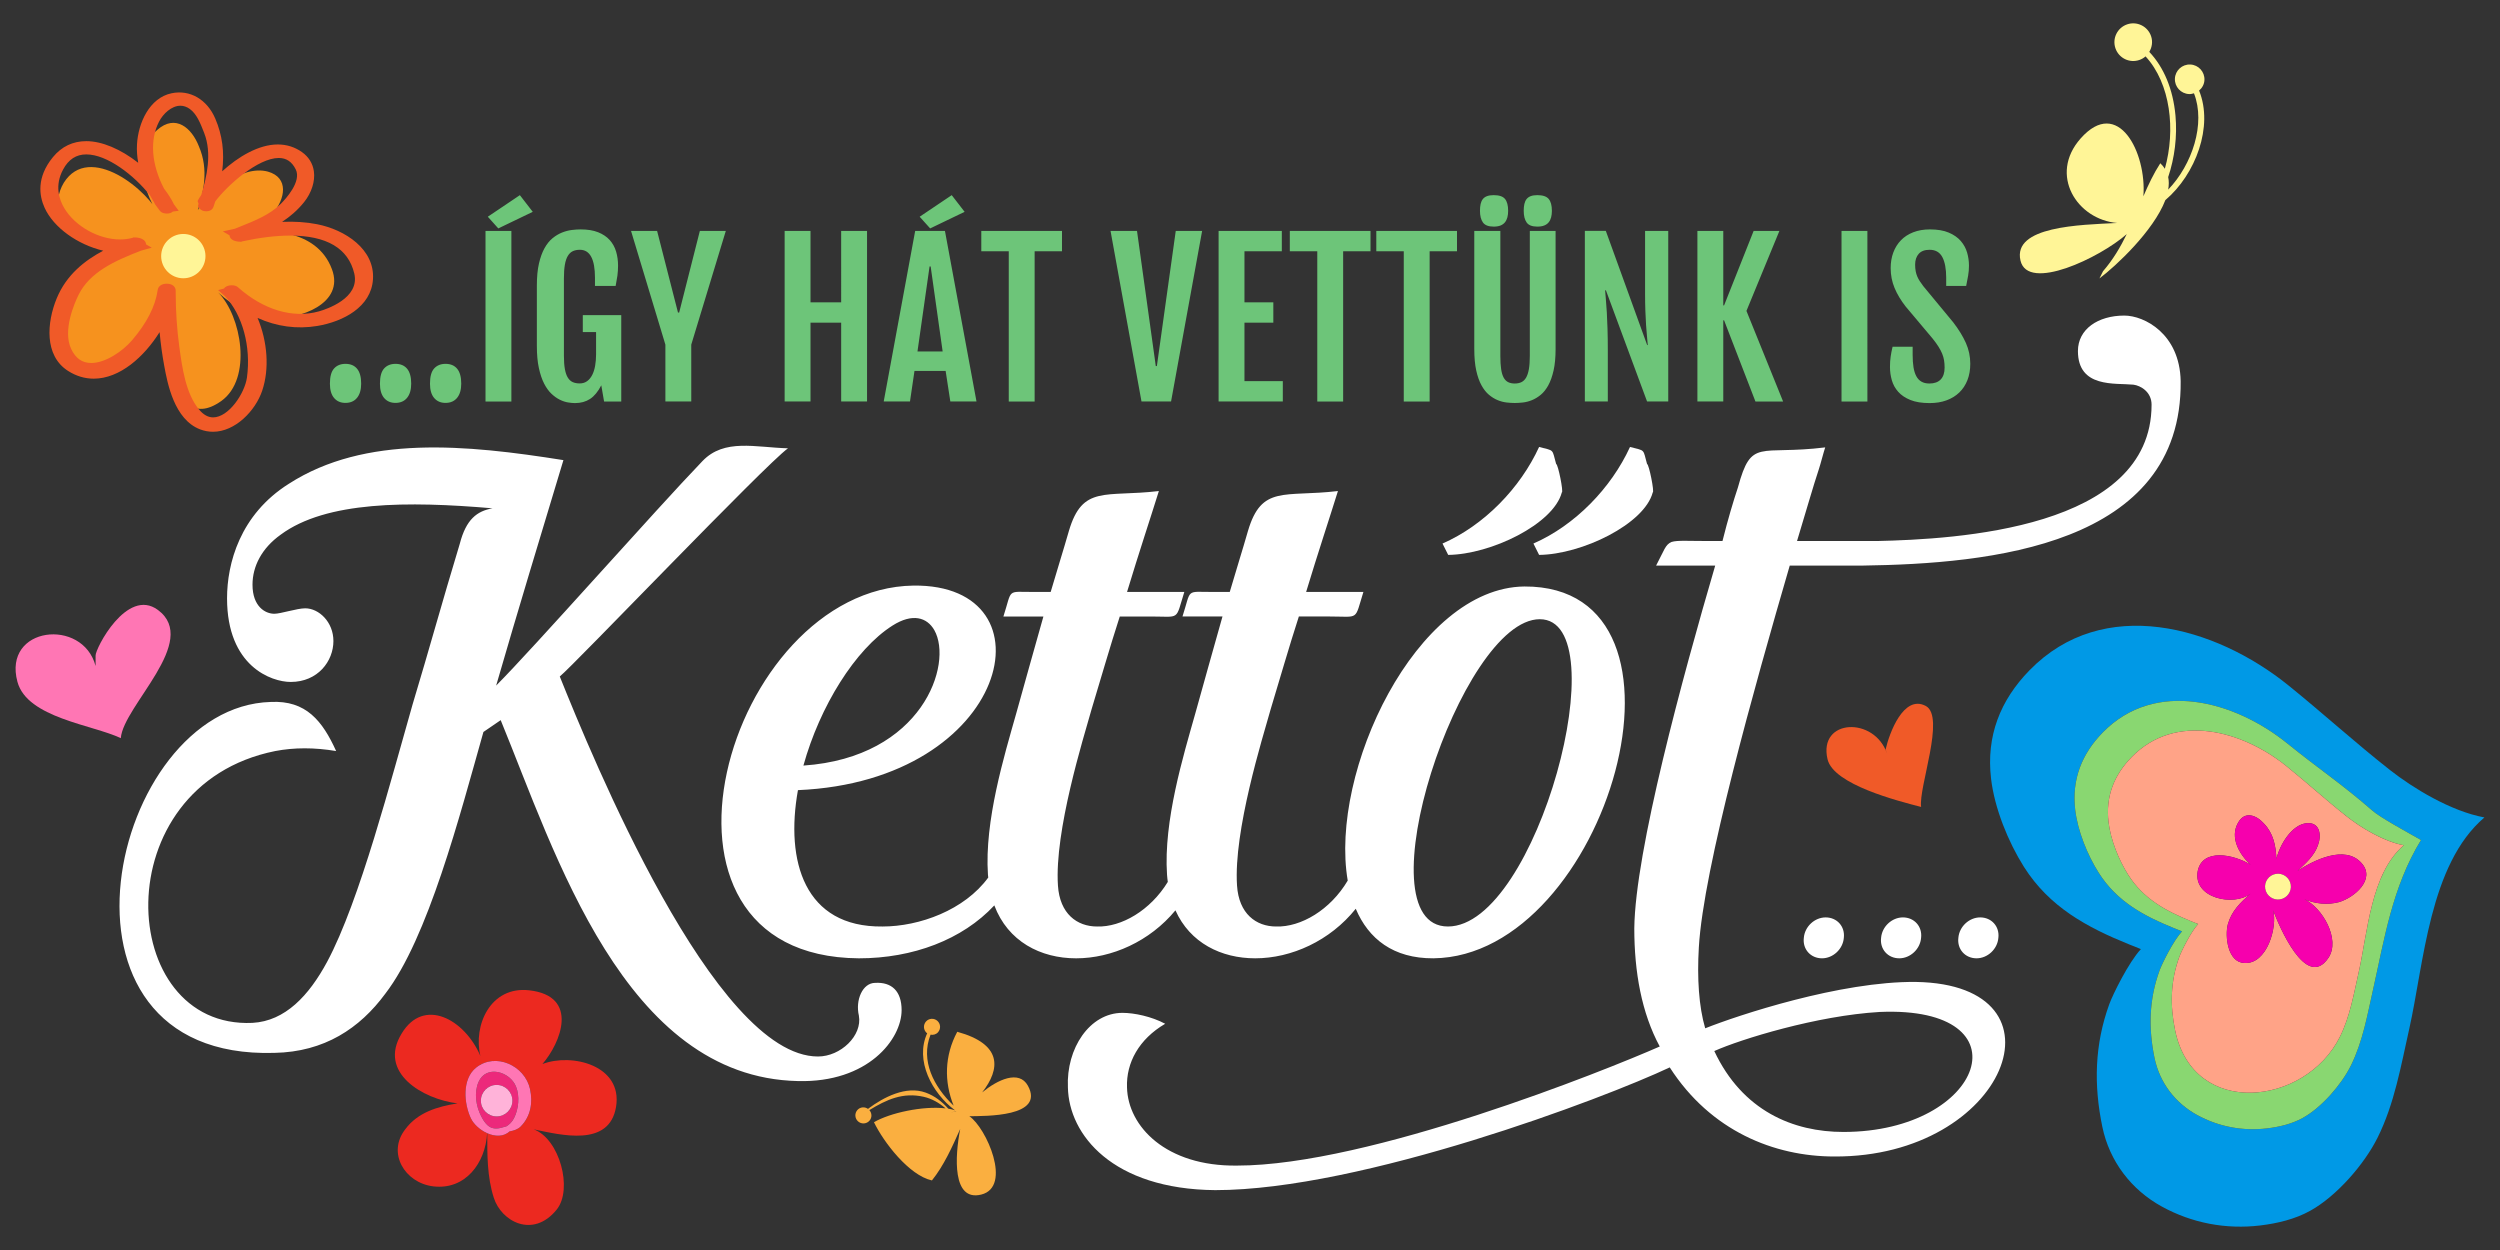
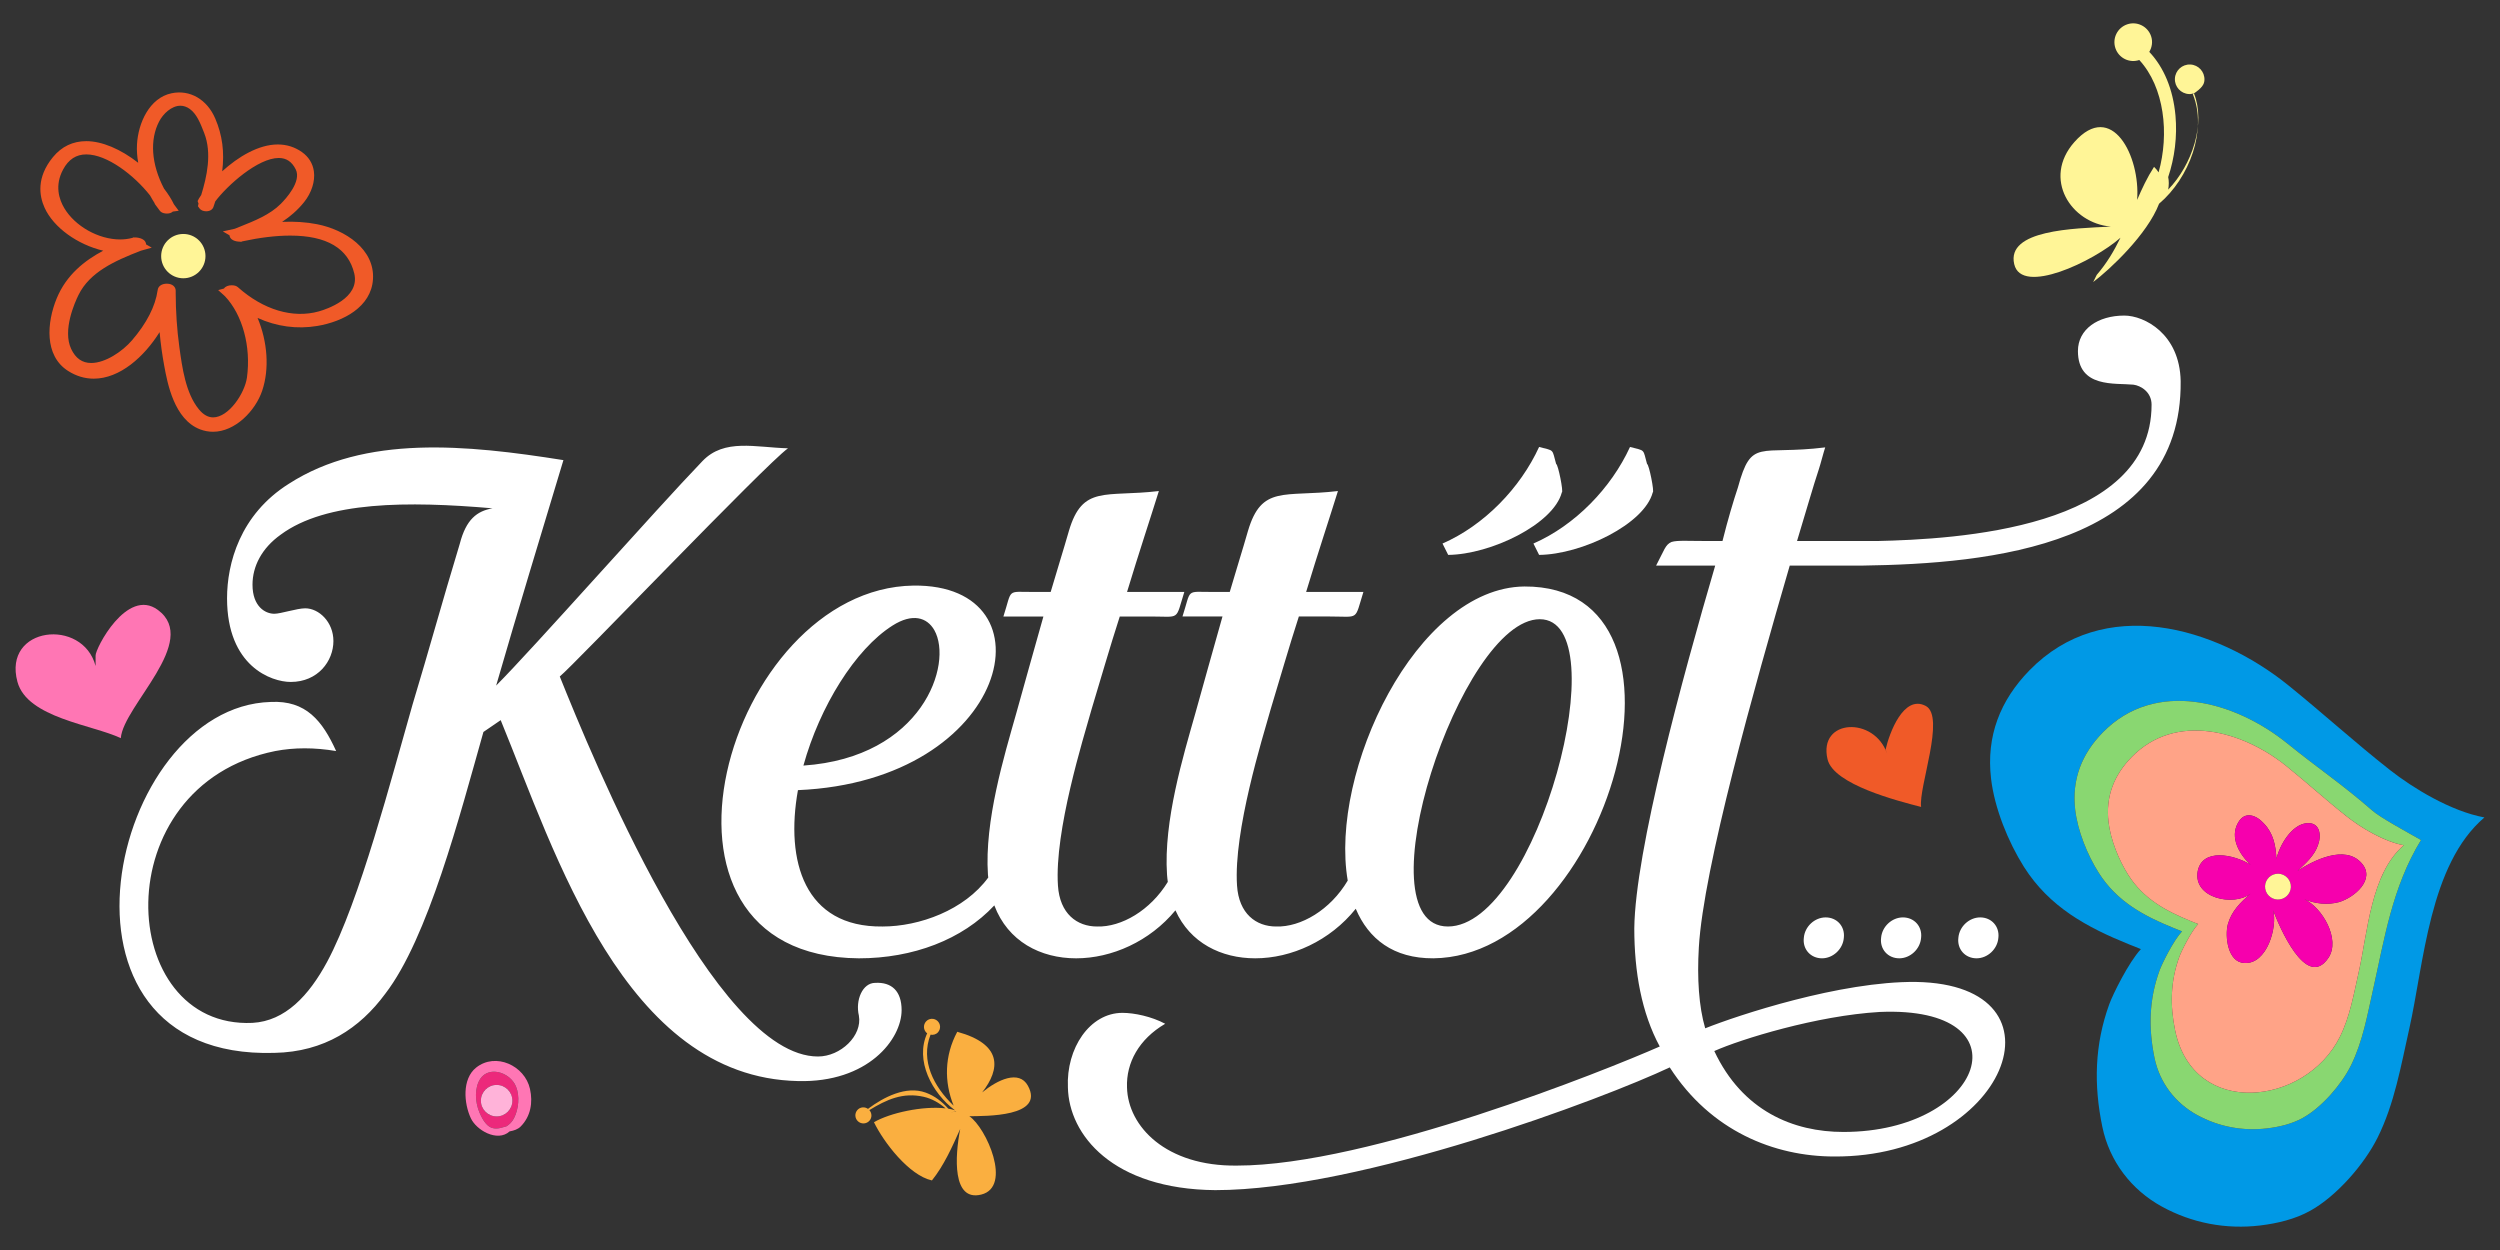
<svg xmlns="http://www.w3.org/2000/svg" version="1.1" id="Layer_1" x="0px" y="0px" width="440px" height="220px" viewBox="0 0 440 220" style="enable-background:new 0 0 440 220;" xml:space="preserve">
  <rect x="0" y="0" width="440" height="220" fill="#333333" stroke="none" />
  <g>
    <g>
      <g>
        <g>
          <path style="fill:#FFFFFF;" d="M154.042,172.984c-2.24,0-3.52,3.04-2.88,5.76c0.64,3.521-3.2,7.2-7.2,7.2      c-18.24,0-39.841-52.961-45.441-66.881c2.4-1.92,36.161-37.281,40.161-40.161c-5.76-0.16-11.2-1.76-15.04,2.24      c-8.16,8.48-29.921,33.121-36.321,39.521c3.841-13.28,7.841-26.401,11.841-39.681c-17.121-2.72-34.881-4.48-48.321,4.16      c-8.641,5.44-10.88,14.081-10.88,20.161c0,12,7.84,14.72,11.2,14.72c4.8,0,7.52-3.68,7.52-7.2c0-3.36-2.56-5.76-4.96-5.76      c-1.439,0-4.32,0.96-5.439,0.96c-1.601,0-3.841-1.28-3.841-5.12c0-3.2,1.601-6.4,4.96-8.8c8.001-5.92,22.401-5.92,37.281-4.64      c-2.72,0.48-4.641,1.92-5.76,6.24c-3.2,10.561-5.28,18.241-8.32,28.321c-3.681,12.8-9.28,34.561-15.041,45.282      c-3.199,5.92-7.359,10.4-13.12,10.72c-24,1.12-26.24-41.761,4-47.842c3.36-0.64,6.881-0.64,10.721,0      c-2.4-5.279-5.28-8.959-11.521-8.64c-28.32,0.8-42.241,63.041,0.641,61.762c8.8-0.16,15.04-4.32,19.52-10.4      c7.521-9.76,13.121-31.361,17.281-46.081l3.04-2.08c9.6,23.36,21.76,62.882,52.321,63.521c12.32,0.319,18.24-7.36,18.24-12.48      C158.683,174.423,156.922,172.824,154.042,172.984z M206.877,160.221c2.568,5.739,8.067,8.442,14.04,8.442      c6.352,0,13.173-3.068,17.696-8.722c2.244,5.316,6.622,8.759,13.663,8.722c30.561-0.32,49.441-65.602,16-65.441      c-19.036,0.225-34.343,32.643-31.077,51.76c-3.053,5.169-8.257,8.223-12.602,8.082c-3.521,0-6.56-2.24-6.88-7.201      c-0.641-9.6,4.48-25.92,5.92-31.04c1.6-5.28,3.2-10.88,4.96-16.32h5.44c5.279,0,4.32,0.8,5.92-4.32h-10.08      c2.08-6.88,4.16-13.12,5.6-17.76c-9.439,1.12-13.439-1.12-15.84,7.04c-0.96,3.36-2.08,6.88-3.2,10.72h-3.04      c-4.801,0-3.68-0.64-5.28,4.32h7.04c-1.6,5.76-3.359,11.84-4.8,17.12c-2.08,7.36-5.601,18.881-4.96,28.32      c0.028,0.439,0.083,0.854,0.135,1.273c-3.069,5.023-8.176,7.985-12.453,7.848c-3.521,0-6.561-2.24-6.88-7.201      c-0.641-9.6,4.479-25.92,5.92-31.04c1.6-5.28,3.2-10.88,4.96-16.32h5.44c5.28,0,4.319,0.8,5.92-4.32h-10.08      c2.08-6.88,4.16-13.12,5.601-17.76c-9.441,1.12-13.441-1.12-15.841,7.04c-0.96,3.36-2.08,6.88-3.2,10.72h-3.04      c-4.801,0-3.681-0.64-5.28,4.32h7.04c-1.6,5.76-3.36,11.84-4.8,17.12c-2.08,7.36-5.601,18.881-4.96,28.32      c0.011,0.173,0.039,0.332,0.053,0.501c-4.189,5.74-12.112,8.62-18.613,8.62c-13.761,0.16-17.12-11.521-14.881-24.001      c37.441-1.601,45.441-36.321,20.321-36.001c-32.801,0.48-51.521,65.281-9.601,65.602c9.504,0,18.221-3.281,23.842-9.316      c2.383,6.34,8.13,9.316,14.397,9.316C195.646,168.664,202.354,165.7,206.877,160.221z M270.997,108.982      c13.92,0-0.48,54.082-16.16,54.082C239.315,163.064,257.076,108.982,270.997,108.982z M157.079,110.102      c3.521-2.24,6.08-1.44,7.36,0.8c3.36,5.92-2.08,22.4-23.04,23.84C144.279,124.343,150.52,114.262,157.079,110.102z       M383.797,67.061c-0.16-8.32-6.399-11.52-9.92-11.52c-4.64,0-8.161,2.4-8.161,6.24c0,6.56,6.561,5.6,9.761,5.92      c1.28,0.16,3.2,1.28,3.2,3.52c0,21.921-34.561,23.681-48.321,24c-4.64,0-9.44,0-14.08,0c1.601-5.28,2.88-9.76,3.841-12.64      c0.319-0.96,0.799-2.88,1.119-3.84c-11.68,1.44-12.96-1.76-15.36,7.04c-0.8,2.4-1.76,5.6-2.72,9.44c-0.801,0-1.6,0-2.24,0      c-4,0-5.6-0.16-6.721,0.16c-1.119,0.48-1.279,1.44-2.72,4.16h8.001c0.799,0,1.6,0,2.399,0      c-5.761,19.681-14.08,50.241-14.24,63.841c0,7.681,1.28,14.88,4.479,20.801c-9.439,4.16-51.201,20.96-74.401,20.96      c-12.479,0.16-19.2-6.88-19.36-13.76c-0.16-4.32,2.08-8.48,6.721-11.2c-2.4-1.28-5.44-1.921-7.521-1.921      c-5.761,0-9.921,6.24-9.601,13.121c0.16,8.32,7.84,17.92,25.921,18.08c25.761,0,68.481-16.16,80.002-21.601      c7.2,11.2,18.4,15.681,28.96,15.681c30.241,0.16,42.242-30.24,14.4-30.721c-13.279-0.16-31.521,5.92-37.12,8.16      c-1.12-3.84-1.44-8.801-1.12-14.24c0.8-13.92,9.76-45.761,16-67.202c4.32,0,8.641,0,12.961,0      C349.876,99.222,384.117,96.182,383.797,67.061z M330.836,178.104c26.24-1.12,18.4,21.12-6.4,21.12      c-8.8,0-17.761-3.68-22.721-14.24C306.355,182.904,319.796,178.744,330.836,178.104z M317.473,165.064c-0.24,2,1.2,3.6,3.2,3.6      c1.92,0,3.68-1.6,3.84-3.6c0.24-2-1.2-3.601-3.2-3.601C319.393,161.463,317.632,163.064,317.473,165.064z M331.072,165.064      c-0.239,2,1.2,3.6,3.2,3.6c1.92,0,3.68-1.6,3.84-3.6c0.24-2-1.199-3.601-3.199-3.601      C332.992,161.463,331.232,163.064,331.072,165.064z M344.672,165.064c-0.239,2,1.2,3.6,3.2,3.6c1.92,0,3.68-1.6,3.84-3.6      c0.24-2-1.199-3.601-3.199-3.601C346.593,161.463,344.832,163.064,344.672,165.064z" />
        </g>
      </g>
      <g>
        <g>
          <path style="fill-rule:evenodd;clip-rule:evenodd;fill:#FFFFFF;" d="M274.882,86.664c0.334,0-0.666-5-1-5      c-0.764-2.721-0.238-2.277-3-3c-3.311,7.228-9.654,13.782-17,17c0.334,0.666,0.666,1.334,1,2      C262.39,97.583,273.411,92.251,274.882,86.664z M289.882,81.664c-0.763-2.721-0.238-2.277-3-3c-3.311,7.228-9.654,13.782-17,17      c0.334,0.666,0.666,1.334,1,2c7.508-0.08,18.53-5.412,20-11C291.215,86.664,290.215,81.664,289.882,81.664z" />
        </g>
      </g>
    </g>
    <g>
      <g>
-         <path style="fill:#6DC579;" d="M60.806,64.037c-0.844,0-1.512,0.27-2.004,0.809s-0.738,1.43-0.738,2.672     c0,1.113,0.246,1.957,0.738,2.531s1.154,0.861,1.986,0.861c0.879,0,1.562-0.296,2.048-0.888s0.729-1.427,0.729-2.505     c0-1.172-0.24-2.045-0.721-2.619S61.685,64.037,60.806,64.037z M69.612,64.037c-0.844,0-1.512,0.27-2.004,0.809     s-0.738,1.43-0.738,2.672c0,1.113,0.246,1.957,0.738,2.531s1.154,0.861,1.986,0.861c0.879,0,1.562-0.296,2.048-0.888     s0.729-1.427,0.729-2.505c0-1.172-0.24-2.045-0.721-2.619S70.491,64.037,69.612,64.037z M78.419,64.037     c-0.844,0-1.512,0.27-2.004,0.809s-0.738,1.43-0.738,2.672c0,1.113,0.246,1.957,0.738,2.531s1.154,0.861,1.986,0.861     c0.879,0,1.562-0.296,2.048-0.888s0.729-1.427,0.729-2.505c0-1.172-0.24-2.045-0.721-2.619S79.298,64.037,78.419,64.037z      M85.45,70.664h4.553V40.64H85.45V70.664z M85.854,38.144l1.846,2.057l6.064-2.918l-2.268-2.936L85.854,38.144z M102.571,58.447     h2.338v3.92c0,0.727-0.056,1.4-0.167,2.021s-0.284,1.16-0.519,1.617s-0.533,0.817-0.896,1.081s-0.797,0.396-1.301,0.396     c-0.48,0-0.894-0.079-1.239-0.237s-0.633-0.425-0.861-0.8s-0.398-0.873-0.51-1.494s-0.167-1.4-0.167-2.338V49.007     c0-0.961,0.056-1.764,0.167-2.408s0.284-1.163,0.519-1.556s0.527-0.671,0.879-0.835s0.768-0.246,1.248-0.246     c1.77,0,2.654,1.646,2.654,4.939v1.424h3.639c0.129-0.656,0.231-1.257,0.308-1.802s0.114-1.14,0.114-1.784     c0-0.867-0.114-1.688-0.343-2.461s-0.604-1.45-1.125-2.03s-1.201-1.037-2.039-1.371s-1.866-0.501-3.085-0.501     c-0.48,0-1.002,0.035-1.564,0.105s-1.131,0.22-1.705,0.448s-1.128,0.56-1.661,0.993s-1.005,1.017-1.415,1.749     s-0.738,1.635-0.984,2.707s-0.369,2.364-0.369,3.876V60.89c0,1.5,0.117,2.792,0.352,3.876s0.542,1.998,0.923,2.742     s0.812,1.342,1.292,1.793s0.97,0.8,1.468,1.046s0.981,0.407,1.45,0.483s0.879,0.114,1.23,0.114c1.02,0,1.901-0.243,2.646-0.729     s1.403-1.286,1.978-2.399l0.492,2.848h3.023V55.458h-6.768V58.447z M119.534,55.001h-0.211l-3.674-14.361h-4.588l6.047,20.021     v10.002h4.553V60.662l6.082-20.021h-4.57L119.534,55.001z M148.046,53.208h-5.396V40.64h-4.553v30.023h4.553V56.794h5.396v13.869     h4.553V40.64h-4.553V53.208z M161.071,40.64l-5.537,30.023h4.623l0.791-5.379h5.484l0.826,5.379h4.605L166.31,40.64H161.071z      M161.476,61.857l2.127-14.959h0.193l2.109,14.959H161.476z M169.772,37.283l-2.268-2.936l-5.643,3.797l1.846,2.057     L169.772,37.283z M172.708,44.226h4.834v26.438h4.553V44.226h4.816V40.64h-14.203V44.226z M203.61,64.423h-0.193l-3.305-23.783     h-4.658l5.449,30.023h5.203l5.467-30.023h-4.641L203.61,64.423z M219.026,56.794h5.08v-3.586h-5.08v-8.982h6.574V40.64h-11.127     v30.023h11.303v-3.586h-6.75V56.794z M227.007,44.226h4.834v26.438h4.553V44.226h4.816V40.64h-14.203V44.226z M242.229,44.226     h4.834v26.438h4.553V44.226h4.816V40.64h-14.203V44.226z M270.565,39.884c0.48,0,0.885-0.064,1.213-0.193     s0.592-0.316,0.791-0.563s0.343-0.539,0.431-0.879s0.132-0.721,0.132-1.143c0-0.949-0.188-1.646-0.563-2.092     s-1.043-0.668-2.004-0.668c-0.469,0-0.855,0.059-1.16,0.176s-0.548,0.29-0.729,0.519s-0.311,0.516-0.387,0.861     s-0.114,0.747-0.114,1.204c0,0.879,0.17,1.562,0.51,2.048S269.651,39.884,270.565,39.884z M269.247,62.648     c0,0.938-0.056,1.717-0.167,2.338s-0.275,1.116-0.492,1.485s-0.492,0.633-0.826,0.791s-0.724,0.237-1.169,0.237     s-0.829-0.079-1.151-0.237s-0.586-0.422-0.791-0.791s-0.354-0.864-0.448-1.485s-0.141-1.4-0.141-2.338V40.64h-4.588v20.795     c0,1.477,0.114,2.733,0.343,3.771s0.536,1.907,0.923,2.61s0.826,1.26,1.318,1.67s1.002,0.724,1.529,0.94s1.052,0.354,1.573,0.413     s0.999,0.088,1.433,0.088s0.914-0.029,1.441-0.088s1.058-0.196,1.591-0.413s1.049-0.53,1.547-0.94s0.94-0.967,1.327-1.67     s0.697-1.576,0.932-2.619s0.352-2.297,0.352-3.762V40.64h-4.535V62.648z M262.884,39.884c0.48,0,0.882-0.064,1.204-0.193     s0.583-0.316,0.782-0.563s0.343-0.539,0.431-0.879s0.132-0.721,0.132-1.143c0-0.949-0.185-1.646-0.554-2.092     s-1.034-0.668-1.995-0.668c-0.469,0-0.858,0.059-1.169,0.176s-0.557,0.29-0.738,0.519s-0.311,0.516-0.387,0.861     s-0.114,0.747-0.114,1.204c0,0.879,0.173,1.562,0.519,2.048S261.97,39.884,262.884,39.884z M289.532,51.591     c0,1.16,0.018,2.203,0.053,3.129s0.076,1.755,0.123,2.487s0.1,1.386,0.158,1.96s0.105,1.096,0.141,1.564h-0.105l-7.277-20.092     h-3.691v30.023h4.043v-8.824c0-1.523-0.018-2.839-0.053-3.946s-0.076-2.077-0.123-2.909s-0.1-1.556-0.158-2.171     s-0.105-1.187-0.141-1.714h0.141l7.242,19.564h3.727V40.64h-4.078V51.591z M313.175,40.64h-4.535l-5.203,13.113h-0.141V40.64     h-4.553v30.023h4.553V56.373h0.141l5.52,14.291h4.869l-6.451-15.943L313.175,40.64z M324.108,70.664h4.553V40.64h-4.553V70.664z      M345.993,60.354c-0.516-1.154-1.254-2.358-2.215-3.612l-5.291-6.398c-0.223-0.293-0.422-0.574-0.598-0.844     s-0.325-0.548-0.448-0.835s-0.217-0.601-0.281-0.94s-0.097-0.721-0.097-1.143c0-0.797,0.211-1.433,0.633-1.907     s1.061-0.712,1.916-0.712c1.031,0,1.775,0.425,2.232,1.274s0.686,2.071,0.686,3.665v1.424h3.516     c0.129-0.656,0.243-1.257,0.343-1.802s0.149-1.14,0.149-1.784c0-0.762-0.108-1.521-0.325-2.276s-0.589-1.438-1.116-2.048     s-1.233-1.102-2.118-1.477s-1.989-0.563-3.313-0.563c-1.09,0-2.065,0.167-2.927,0.501s-1.585,0.803-2.171,1.406     s-1.034,1.321-1.345,2.153s-0.466,1.746-0.466,2.742c0,1.242,0.229,2.411,0.686,3.507s1.107,2.183,1.951,3.261l4.746,5.643     c0.422,0.527,0.768,1.005,1.037,1.433s0.483,0.835,0.642,1.222s0.27,0.776,0.334,1.169s0.097,0.823,0.097,1.292     c0,0.914-0.229,1.608-0.686,2.083s-1.119,0.712-1.986,0.712c-0.551,0-1.017-0.108-1.397-0.325s-0.686-0.539-0.914-0.967     s-0.393-0.952-0.492-1.573s-0.149-1.336-0.149-2.145v-1.459h-3.533c-0.152,0.633-0.267,1.222-0.343,1.767     s-0.114,1.14-0.114,1.784c0,0.797,0.108,1.576,0.325,2.338s0.592,1.441,1.125,2.039s1.248,1.078,2.145,1.441     s2.024,0.545,3.384,0.545c1.102,0,2.092-0.161,2.971-0.483s1.629-0.782,2.25-1.38s1.099-1.324,1.433-2.18     s0.501-1.816,0.501-2.883C346.767,62.73,346.509,61.508,345.993,60.354z" />
-       </g>
+         </g>
    </g>
    <path style="fill:#F05A28;" d="M332.144,132.709c-2.178-6.66-12.183-6.263-10.498,0.919c1.049,4.473,12.416,7.342,16.469,8.394   c-0.475-3.442,4.328-15.927,0.813-17.778c-3.9-2.053-6.408,4.797-7.062,7.662" />
    <g>
      <path style="fill:#0099E6;" d="M420.62,135.512c-6.043-4.749-11.762-9.956-17.813-14.847c-12.984-10.501-32.627-16-45.613-2.695    c-5.154,5.283-7.641,11.561-6.77,19.057c0.607,5.207,3.002,11.129,5.789,15.541c4.473,7.069,11.094,10.645,18.506,13.642    c0.563,0.228,1.395,0.536,2.076,0.836c-2.193,2.368-4.965,8.046-5.557,9.679c-2.598,7.139-2.756,14.238-1.223,21.617    c1.254,6.027,5.07,11.049,10.455,14.006c5.318,2.924,11.301,4.054,17.324,3.335c3.021-0.365,6.133-1.102,8.809-2.589    c4.658-2.58,9.525-8.188,11.863-12.891c2.963-5.954,4.096-12.609,5.545-19.043c2.625-11.671,3.535-29.001,13.244-37.289    C431.265,142.761,424.606,138.642,420.62,135.512z M417.696,173.984c-1.031,4.584-1.838,9.33-3.951,13.578    c-1.666,3.352-5.137,7.348-8.457,9.191c-1.908,1.056-4.123,1.584-6.279,1.841c-4.295,0.515-8.561-0.291-12.352-2.376    c-3.838-2.108-6.559-5.689-7.453-9.983c-1.094-5.263-0.979-10.323,0.871-15.413c0.422-1.164,2.398-5.213,3.963-6.902    c-0.486-0.212-1.08-0.431-1.482-0.594c-5.283-2.14-10.004-4.686-13.188-9.726c-1.992-3.144-3.697-7.368-4.133-11.077    c-0.621-5.347,1.154-9.82,4.83-13.586c9.256-9.483,23.26-5.562,32.516,1.921c5.656,4.574,9.506,7.065,14.973,11.827    c1.428,1.24,5.762,3.575,8.543,5.166C421.026,156.097,419.624,165.425,417.696,173.984z" />
      <path style="fill:#89D771;" d="M402.581,130.858c-9.256-7.483-23.26-11.404-32.516-1.921c-3.676,3.766-5.451,8.24-4.83,13.586    c0.436,3.709,2.141,7.934,4.133,11.077c3.184,5.04,7.904,7.586,13.188,9.726c0.402,0.163,0.996,0.382,1.482,0.594    c-1.564,1.689-3.541,5.738-3.963,6.902c-1.85,5.09-1.965,10.15-0.871,15.413c0.895,4.294,3.615,7.875,7.453,9.983    c3.791,2.085,8.057,2.891,12.352,2.376c2.156-0.257,4.371-0.785,6.279-1.841c3.32-1.844,6.791-5.84,8.457-9.191    c2.113-4.248,2.92-8.994,3.951-13.578c1.928-8.559,3.33-17.887,8.4-26.133c-2.781-1.591-7.115-3.926-8.543-5.166    C412.087,137.923,408.237,135.432,402.581,130.858z M415.136,171.08c-0.865,3.85-1.543,7.833-3.314,11.397    c-6.029,12.134-25.758,14.475-28.994-1.119c-0.92-4.415-0.824-8.66,0.73-12.936c0.352-0.978,2.012-4.376,3.324-5.792    c-0.408-0.178-0.906-0.361-1.24-0.496c-4.436-1.799-8.4-3.936-11.074-8.166c-1.672-2.637-3.104-6.184-3.467-9.299    c-0.521-4.488,0.969-8.244,4.055-11.404c7.766-7.962,19.52-4.672,27.295,1.611c3.619,2.928,7.041,6.045,10.66,8.887    c2.379,1.871,6.367,4.338,9.953,5.002C417.253,153.724,416.71,164.093,415.136,171.08z" />
      <path style="fill:#FFA387;" d="M402.45,134.876c-7.775-6.284-19.529-9.573-27.295-1.611c-3.086,3.16-4.576,6.916-4.055,11.404    c0.363,3.115,1.795,6.662,3.467,9.299c2.674,4.23,6.639,6.367,11.074,8.166c0.334,0.135,0.832,0.318,1.24,0.496    c-1.313,1.416-2.973,4.814-3.324,5.792c-1.555,4.275-1.65,8.521-0.73,12.936c3.236,15.594,22.965,13.253,28.994,1.119    c1.771-3.564,2.449-7.548,3.314-11.397c1.574-6.986,2.117-17.355,7.928-22.314c-3.586-0.664-7.574-3.131-9.953-5.002    C409.491,140.921,406.069,137.804,402.45,134.876z M411.659,158.769c-2.025,0.537-4.109,0.319-6.084-0.494    c3.086,1.396,6.432,7.039,4.215,10.318c-3.93,5.817-8.756-5.83-9.709-8.361c0.77,2.935-1.09,9.531-5.086,9.253    c-2.938-0.118-3.441-4.714-2.896-6.809c0.666-2.364,2.227-3.842,3.98-5.392c-2.91,2.317-10.154,0.813-9.281-3.967    c0.822-4.075,6.293-2.965,9.289-1.141c-1.994-1.822-3.639-4.766-2.227-7.301c1.168-2.219,3.24-1.438,4.582,0.057    c1.672,1.723,2.102,3.911,2.209,6.223c0.561-2.406,2.664-6.019,5.34-6.279c2.264-0.184,2.643,2.008,1.988,3.815    c-0.621,1.903-2.217,3.279-3.615,4.585c2.766-1.816,8.357-4.7,11.285-1.352C418.165,154.763,414.364,157.973,411.659,158.769z" />
      <path style="fill:#F600AD;" d="M404.364,153.277c1.398-1.306,2.994-2.682,3.615-4.585c0.654-1.808,0.275-3.999-1.988-3.815    c-2.676,0.261-4.779,3.873-5.34,6.279c-0.107-2.312-0.537-4.5-2.209-6.223c-1.342-1.494-3.414-2.275-4.582-0.057    c-1.412,2.535,0.232,5.479,2.227,7.301c-2.996-1.824-8.467-2.935-9.289,1.141c-0.873,4.78,6.371,6.284,9.281,3.967    c-1.754,1.55-3.314,3.027-3.98,5.392c-0.545,2.095-0.041,6.69,2.896,6.809c3.996,0.278,5.855-6.318,5.086-9.253    c0.953,2.531,5.779,14.179,9.709,8.361c2.217-3.279-1.129-8.922-4.215-10.318c1.975,0.813,4.059,1.031,6.084,0.494    c2.705-0.796,6.506-4.006,3.99-6.844C412.722,148.577,407.13,151.46,404.364,153.277z M401.72,158.174    c-1.174,0.438-2.482-0.152-2.924-1.326c-0.441-1.175,0.148-2.487,1.326-2.929c1.176-0.44,2.484,0.152,2.926,1.327    C403.493,156.42,402.896,157.73,401.72,158.174z" />
      <path style="fill:#FFF597;" d="M400.122,153.919c-1.178,0.441-1.768,1.754-1.326,2.929c0.441,1.174,1.75,1.765,2.924,1.326    c1.176-0.444,1.773-1.754,1.328-2.928C402.606,154.072,401.298,153.479,400.122,153.919z" />
    </g>
    <g>
-       <path style="fill:#FAAF40;" d="M168.28,195.648c-0.01-0.015-0.014-0.034-0.023-0.049l-0.844,0.166c0,0,0,0,0,0.004    C167.694,195.707,167.987,195.669,168.28,195.648z" />
      <path style="fill:#FAAF40;" d="M162.978,179.785c-0.521,0.581-0.471,1.48,0.109,2.006c0.029,0.027,0.066,0.035,0.1,0.059    c-2.184,4.764,0.805,10.506,4.895,13.568c-0.377-0.117-0.76-0.232-1.195-0.301c-1.076-1.213-2.34-2.225-3.963-2.816    c-3.471-1.267-7.42,0.82-10.115,2.823c-0.021,0.018,0,0.041-0.01,0.061c-0.584-0.435-1.402-0.378-1.895,0.173    c-0.52,0.582-0.471,1.482,0.113,2.002c0.584,0.526,1.479,0.477,2.004-0.109c0.484-0.545,0.457-1.344-0.016-1.872    c3.029-1.855,5.914-3.179,9.59-2.337c1.445,0.334,2.723,1.078,3.822,2.033c-4.01-0.476-9.805,0.803-12.6,2.435    c1.693,3.503,6.146,9.343,10.201,10.247c2.07-2.559,3.578-5.902,4.979-9.059c-0.947,4.857-1.414,12.804,3.688,11.551    c5.533-1.358,0.893-11.795-2.078-13.791c2.758-0.055,13.35,0.168,10.303-5.371c-1.559-2.832-5.336-1.062-8.053,1.18    c3.252-4.149,3.574-8.494-4.381-10.672c-2.25,4.195-2.336,8.791-0.637,13.001c-3.518-3.353-5.861-7.938-4.063-12.492    c0.471,0.089,0.975-0.04,1.316-0.427c0.52-0.582,0.475-1.48-0.109-2.002C164.396,179.148,163.497,179.197,162.978,179.785z     M168.257,195.599c0.01,0.015,0.014,0.034,0.023,0.049c-0.293,0.021-0.586,0.059-0.867,0.121c0-0.004,0-0.004,0-0.004    L168.257,195.599z" />
    </g>
    <g>
-       <path style="fill:#EC2920;" d="M95.464,187.271c3.201-3.675,6.582-11.959-2.314-12.978c-6.877-0.784-9.904,6.249-8.596,11.563    c-2.791-6.515-10.01-10.422-13.887-3.914c-4.18,6.86,3.766,11.508,9.852,12.255c-3.48,0.542-7,1.587-9.171,4.529    c-3.282,4.163-0.132,9.462,4.909,10.074c5.666,0.671,9.188-4.124,9.479-9.361c-1.26-0.565-2.381-1.587-2.871-2.638    c-1.207-2.576-1.582-6.898,0.938-8.905c3.418-2.724,8.555-0.365,9.475,3.747c0.539,2.408,0.131,4.85-1.654,6.639    c-0.463,0.462-1.158,0.709-1.932,0.842c-1.078,0.991-2.582,0.923-3.93,0.326c-0.018,3.758-0.021,7.723,1.141,11.338    c1.309,4.188,6.908,7.25,11.07,2.105c2.91-3.6,0.498-12.479-4.037-14.128c4.783,0.983,13.328,3.213,14.492-3.981    C109.604,187.503,100.638,185.285,95.464,187.271z" />
      <path style="fill:#EC297B;" d="M86.747,198.554c0.9,0.201,1.611-0.12,2.404-0.33c0.52-0.323,0.977-0.769,1.316-1.432    c0.816-1.598,1.039-3.887,0.346-5.57c-1.078-2.639-5.258-3.867-6.596-0.787c-0.816,1.887-0.443,4.256,0.473,6.041    C85.108,197.283,85.778,198.342,86.747,198.554z M84.735,192.99c0.404-1.477,1.926-2.346,3.4-1.942    c1.477,0.403,2.35,1.925,1.947,3.401c-0.404,1.479-1.928,2.348-3.406,1.945C85.202,195.99,84.333,194.465,84.735,192.99z" />
      <path style="fill:#FF76B4;" d="M89.69,199.125c0.773-0.133,1.469-0.38,1.932-0.842c1.785-1.789,2.193-4.23,1.654-6.639    c-0.92-4.112-6.057-6.471-9.475-3.747c-2.52,2.007-2.145,6.329-0.938,8.905c0.49,1.051,1.611,2.072,2.871,2.638    c0.008,0.003,0.018,0.007,0.025,0.011C87.108,200.047,88.612,200.116,89.69,199.125z M84.218,190.435    c1.338-3.08,5.518-1.852,6.596,0.787c0.693,1.684,0.471,3.973-0.346,5.57c-0.34,0.663-0.797,1.108-1.316,1.432    c-0.793,0.21-1.504,0.531-2.404,0.33c-0.969-0.212-1.639-1.271-2.057-2.078C83.774,194.691,83.401,192.322,84.218,190.435z" />
      <circle style="fill:#FFB3D9;" cx="87.409" cy="193.719" r="2.772" />
    </g>
-     <path style="fill:#FFF597;" d="M387.982,14.077c0.064-1.436-1.041-2.658-2.48-2.724c-1.436-0.067-2.654,1.043-2.719,2.48   c-0.066,1.437,1.047,2.655,2.482,2.721c0.311,0.016,0.6-0.049,0.875-0.133c2.094,5.355-0.326,12.577-4.537,16.949   c0.131-0.772,0.145-1.513-0.002-2.206c1.133-3.365,1.615-7.156,1.283-10.821c-0.42-4.626-2.035-8.489-4.611-11.213   c0.486-0.807,0.645-1.812,0.314-2.776c-0.594-1.73-2.477-2.658-4.205-2.068c-1.734,0.595-2.658,2.476-2.068,4.206   c0.586,1.734,2.471,2.66,4.201,2.068c0.42-0.143,0.787-0.362,1.102-0.636c4.416,4.8,5.313,12.982,3.395,19.778   c-0.217-0.343-0.469-0.669-0.799-0.971c-1.189,1.834-2.109,3.804-2.979,5.822c0.605-7.668-4.445-17.636-11.047-10.182   c-5.67,6.404-0.609,14.297,6.445,14.873c-6.613,0.329-18.42,0.574-17.031,6.605c1.281,5.584,13.979-0.477,18.707-4.649   c-1.098,2.248-2.385,4.463-4.18,6.543l-0.631,1.263c2.906-2.17,9.541-8.384,11.602-13.787c5.324-4.504,8.514-12.988,5.938-19.279   C387.578,15.489,387.949,14.837,387.982,14.077z" />
+     <path style="fill:#FFF597;" d="M387.982,14.077c0.064-1.436-1.041-2.658-2.48-2.724c-1.436-0.067-2.654,1.043-2.719,2.48   c-0.066,1.437,1.047,2.655,2.482,2.721c0.311,0.016,0.6-0.049,0.875-0.133c2.094,5.355-0.326,12.577-4.537,16.949   c0.131-0.772,0.145-1.513-0.002-2.206c1.133-3.365,1.615-7.156,1.283-10.821c-0.42-4.626-2.035-8.489-4.611-11.213   c0.486-0.807,0.645-1.812,0.314-2.776c-0.594-1.73-2.477-2.658-4.205-2.068c-1.734,0.595-2.658,2.476-2.068,4.206   c0.586,1.734,2.471,2.66,4.201,2.068c4.416,4.8,5.313,12.982,3.395,19.778   c-0.217-0.343-0.469-0.669-0.799-0.971c-1.189,1.834-2.109,3.804-2.979,5.822c0.605-7.668-4.445-17.636-11.047-10.182   c-5.67,6.404-0.609,14.297,6.445,14.873c-6.613,0.329-18.42,0.574-17.031,6.605c1.281,5.584,13.979-0.477,18.707-4.649   c-1.098,2.248-2.385,4.463-4.18,6.543l-0.631,1.263c2.906-2.17,9.541-8.384,11.602-13.787c5.324-4.504,8.514-12.988,5.938-19.279   C387.578,15.489,387.949,14.837,387.982,14.077z" />
    <g>
      <g>
-         <path style="fill:#F6921E;" d="M34.46,38.067c1.428-4.112,2.32-8.225,0.535-12.335c-1.251-3.213-4.109-5.718-7.326-2.859     c-4.648,3.932-2.323,11.616,0.713,15.549c-2.145-5.002-12.686-13.401-17.154-6.256c-4.289,7.152,6.434,13.94,12.51,11.973     c-3.752,1.432-7.148,2.863-9.65,6.257c-2.143,3.04-4.766,12.3-0.121,14.266c6.256,2.859,13.881-8.19,14.416-13.373     c0,4.648,0.715,26.271,10.546,19.3c5.54-3.929,3.573-15.01-0.535-19.119c2.679,2.501,5.896,4.109,9.469,4.467     c4.825,0.357,12.866-2.501,10.547-8.581c-2.683-7.148-11.665-7.29-17.206-6.04c3.039-1.25,4.693-1.109,6.84-3.788     c2.144-2.504,2.859-6.256-0.896-7.325c-4.646-1.251-10.544,3.751-12.687,7.325" />
        <circle style="fill:#FFF597;" cx="32.264" cy="45.077" r="3.899" />
      </g>
      <g>
        <path style="fill:none;" d="M56.127,54.798c1.222-0.345,7.269-2.289,6.221-6.667c-1.055-4.426-4.847-6.669-11.267-6.669     c-2.501,0-5.343,0.341-8.449,1.015l-0.244,0.101l-0.084-0.049l-0.094,0.004c-0.164,0-1.612-0.029-1.806-1.021     c-0.005-0.022-0.012-0.056-0.015-0.101l-1.179-0.688l2.122-0.47l0.867-0.349c2.608-1.041,5.307-2.118,7.203-4.018     c0.887-0.887,3.697-3.943,2.646-6.068c-0.671-1.357-1.647-2.017-2.983-2.017c-3.684,0-9.086,4.842-11.184,7.646     c-0.102,0.321-0.207,0.643-0.318,0.966c-0.168,0.484-0.646,0.77-1.279,0.77c-0.516,0-0.947-0.189-1.184-0.518l-0.266-0.371     l0.102-0.461c-0.006-0.016-0.012-0.03-0.016-0.044l-0.145-0.404l0.24-0.462c0.123-0.197,0.254-0.4,0.396-0.605     c0.992-3.228,1.92-7.354,0.518-10.919l-0.072-0.185c-0.581-1.485-1.239-3.166-2.459-4.041c-0.525-0.375-1.077-0.566-1.642-0.566     c-1.586,0-3.058,1.435-3.753,2.77c-1.684,3.241-1.369,7.542,0.861,11.812c0.745,0.97,1.33,1.898,1.74,2.764l0.846,1.142     l-1.031,0.137c-0.246,0.229-0.607,0.354-1.047,0.354c-0.328,0-0.928-0.066-1.262-0.519c-0.003-0.004-0.006-0.01-0.01-0.014     L27.2,35.834l0.057-0.007c-0.296-0.464-0.578-0.938-0.841-1.42c-2.832-3.602-7.578-7.23-11.221-7.23     c-1.787,0-3.124,0.87-4.086,2.659c-1.51,2.803-0.715,5.251,0.217,6.813c1.903,3.185,6.031,5.496,9.818,5.496     c0.744,0,1.46-0.09,2.125-0.268l0.293-0.111l0.063,0.036l0.18-0.012c0.016,0,1.689,0.012,1.891,1.085     c0.006,0.027,0.013,0.076,0.016,0.14l0.998,0.577l-1.91,0.533c-4.661,1.805-8.992,3.77-10.975,7.777     c-0.693,1.404-2.836,6.243-1.297,9.511c0.787,1.665,1.942,2.474,3.531,2.474c2.467,0,5.48-2.012,7.182-3.997     c2.584-3.012,4.1-5.973,4.506-8.799l0.008-0.063c0.094-0.667,0.725-1.098,1.604-1.098c1.075,0,1.564,0.633,1.564,1.222v0.406     c0.009,3.257,0.223,6.441,0.639,9.472c0.503,3.685,1.115,8.167,3.436,11.005c0.771,0.946,1.615,1.426,2.506,1.426     c2.76,0,5.582-4.251,5.963-7.024c0.741-5.421-0.779-11.031-3.877-14.304l-1.193-1.076l1.026-0.273     c0.247-0.367,0.731-0.574,1.364-0.574c0.468,0,0.835,0.114,1.09,0.341l0.029,0.027C46.347,54.524,51.54,56.089,56.127,54.798z" />
        <path style="fill:#F05A28;" d="M55.779,39.458c-1.875-0.367-3.928-0.506-6.127-0.409c1.375-0.907,2.709-2.028,3.865-3.47     c1.324-1.652,1.97-3.681,1.727-5.427c-0.194-1.378-0.918-2.546-2.094-3.38c-1.258-0.894-2.69-1.346-4.258-1.346     c-3.398,0-6.994,2.182-9.785,4.721c0.424-3.374,0.023-6.374-1.217-9.27c-1.434-3.366-4.451-5.133-7.676-4.467     c-3.91,0.8-5.906,5.245-6.105,9.035c-0.055,1.037,0.019,2.11,0.217,3.208c-3.1-2.42-6.384-3.81-9.139-3.81     c-2.369,0-4.348,0.95-5.881,2.824c-2.918,3.574-2.404,6.807-1.46,8.892c1.59,3.505,5.802,6.489,10.316,7.564     c-3.208,1.702-6.476,4.22-8.193,8.417c-1.714,4.18-2.224,10.02,1.982,12.724c1.427,0.917,2.958,1.381,4.546,1.381     c4.609,0,8.896-3.873,11.592-8.191c0.189,2.042,0.457,3.988,0.808,5.889c0.567,3.083,1.749,9.498,6.34,11.232     c0.728,0.275,1.483,0.415,2.249,0.415c3.904,0,7.474-3.685,8.668-7.247c1.281-3.831,0.936-8.602-0.82-12.79     c3.355,1.526,6.943,2.013,10.52,1.413c4.527-0.761,9.479-3.319,9.791-8.215C65.986,43.883,60.769,40.433,55.779,39.458z      M41.875,50.549c-0.255-0.227-0.622-0.341-1.09-0.341c-0.633,0-1.117,0.207-1.364,0.574l-1.026,0.273l1.193,1.076     c3.098,3.273,4.618,8.883,3.877,14.304c-0.381,2.773-3.203,7.024-5.963,7.024c-0.891,0-1.734-0.479-2.506-1.426     c-2.32-2.839-2.933-7.321-3.436-11.005c-0.416-3.031-0.63-6.215-0.639-9.472V51.15c0-0.589-0.489-1.222-1.564-1.222     c-0.879,0-1.51,0.431-1.604,1.098l-0.008,0.063c-0.406,2.826-1.922,5.787-4.506,8.799c-1.701,1.985-4.715,3.997-7.182,3.997     c-1.589,0-2.744-0.809-3.531-2.474c-1.539-3.269,0.604-8.107,1.297-9.511c1.982-4.007,6.313-5.972,10.975-7.777l1.91-0.533     l-0.998-0.577c-0.003-0.063-0.01-0.113-0.016-0.14c-0.201-1.073-1.875-1.085-1.891-1.085l-0.18,0.012l-0.063-0.036l-0.293,0.111     c-0.665,0.177-1.381,0.268-2.125,0.268c-3.787,0-7.915-2.311-9.818-5.496c-0.932-1.561-1.727-4.01-0.217-6.813     c0.962-1.789,2.299-2.659,4.086-2.659c3.643,0,8.389,3.628,11.221,7.23c0.263,0.482,0.545,0.956,0.841,1.42L27.2,35.834     l0.903,1.221c0.004,0.004,0.007,0.01,0.01,0.014c0.334,0.452,0.934,0.519,1.262,0.519c0.439,0,0.801-0.124,1.047-0.354     l1.031-0.137l-0.846-1.142c-0.41-0.866-0.995-1.794-1.74-2.764c-2.23-4.27-2.545-8.57-0.861-11.812     c0.695-1.335,2.167-2.77,3.753-2.77c0.564,0,1.116,0.191,1.642,0.566c1.22,0.875,1.878,2.556,2.459,4.041l0.072,0.185     c1.402,3.565,0.475,7.691-0.518,10.919c-0.143,0.206-0.273,0.408-0.396,0.605l-0.24,0.462l0.145,0.404     c0.004,0.014,0.01,0.028,0.016,0.044l-0.102,0.461l0.266,0.371c0.236,0.329,0.668,0.518,1.184,0.518     c0.633,0,1.111-0.286,1.279-0.77c0.111-0.323,0.217-0.645,0.318-0.966c2.098-2.804,7.5-7.646,11.184-7.646     c1.336,0,2.313,0.66,2.983,2.017c1.052,2.125-1.759,5.181-2.646,6.068c-1.896,1.899-4.595,2.977-7.203,4.018l-0.867,0.349     l-2.122,0.47l1.179,0.688c0.003,0.045,0.01,0.079,0.015,0.101c0.193,0.991,1.642,1.021,1.806,1.021l0.094-0.004l0.084,0.049     l0.244-0.101c3.106-0.674,5.948-1.015,8.449-1.015c6.42,0,10.212,2.244,11.267,6.669c1.048,4.378-4.999,6.322-6.221,6.667     c-4.588,1.292-9.78-0.273-14.224-4.222L41.875,50.549z" />
      </g>
    </g>
    <path style="fill:#FF76B4;" d="M16.824,117.215c-2.254-8.549-16.394-6.973-13.754,2.789c1.719,6.361,13.262,7.552,18.191,9.912   c0.424-5.681,13.986-17.068,6.529-22.568c-5.465-4.032-11.05,6.894-10.967,8.038" />
  </g>
</svg>